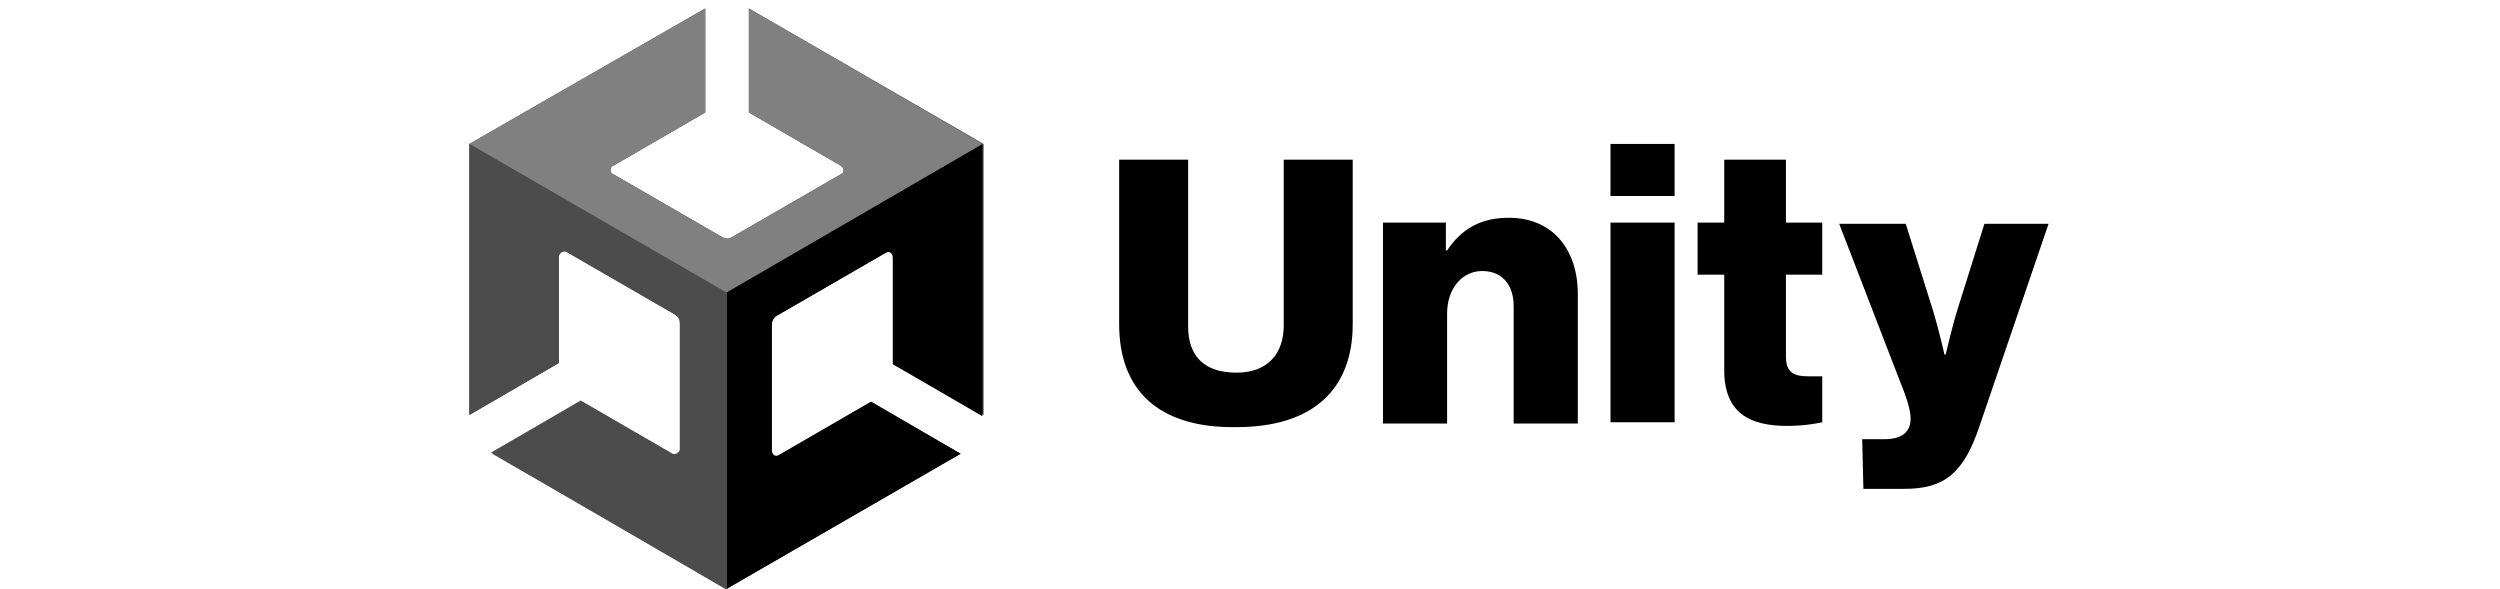
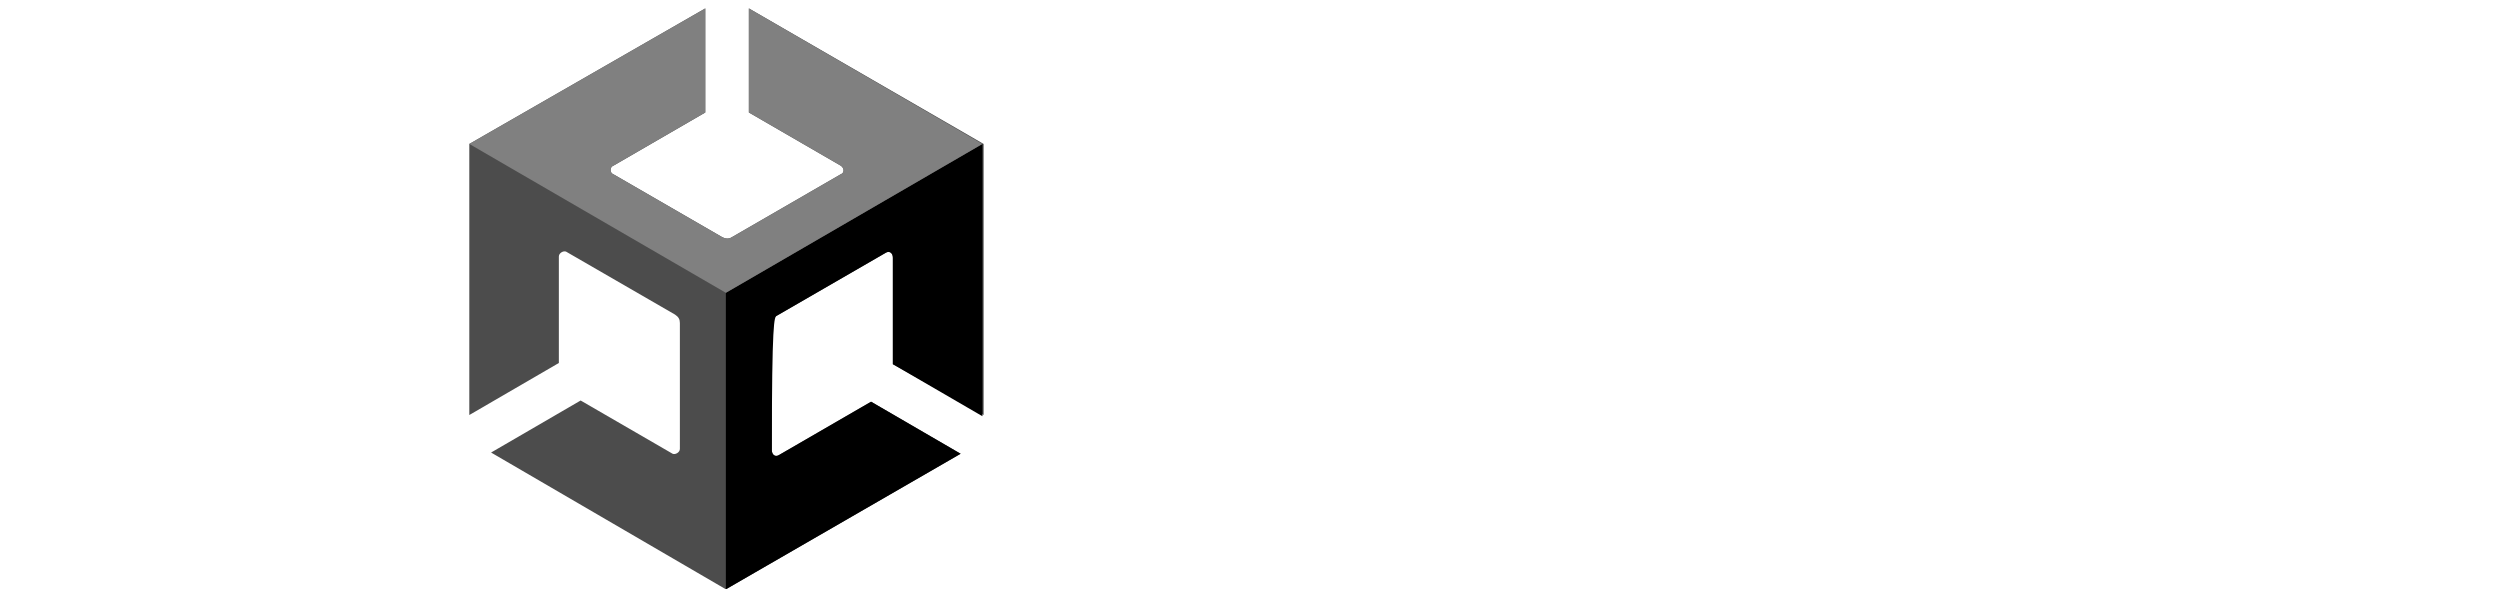
<svg xmlns="http://www.w3.org/2000/svg" width="140" height="33" viewBox="0 0 140 33" fill="none">
  <g clip-path="url(#clip0_1278_812)">
-     <path d="M62.673 18.159V8.942H66.536V18.294C66.536 19.853 67.349 20.869 69.246 20.869C71.008 20.869 71.889 19.785 71.889 18.227V8.942H75.752V18.159C75.752 21.75 73.584 23.919 69.246 23.919C64.841 23.987 62.673 21.818 62.673 18.159ZM77.514 12.466H80.97V14.025H81.038C81.851 12.805 82.936 12.195 84.494 12.195C86.934 12.195 88.357 13.957 88.357 16.465V23.716H84.765V17.142C84.765 15.99 84.155 15.177 83.003 15.177C81.851 15.177 81.038 16.194 81.038 17.549V23.716H77.446V12.466H77.514ZM90.187 8.061H93.778V10.975H90.187V8.061ZM90.187 12.466H93.778V23.648H90.187V12.466ZM96.557 20.734V15.38H95.066V12.466H96.557V8.942H100.013V12.466H102.046V15.38H100.013V19.988C100.013 20.869 100.488 21.073 101.233 21.073H102.046V23.648C101.707 23.716 101.03 23.851 100.081 23.851C98.048 23.851 96.557 23.174 96.557 20.734ZM104.283 24.597H105.502C106.519 24.597 106.993 24.19 106.993 23.445C106.993 22.97 106.79 22.293 106.316 21.14L102.995 12.534H106.722L108.213 17.278C108.552 18.362 108.891 19.853 108.891 19.853H108.959C108.959 19.853 109.297 18.362 109.636 17.278L111.127 12.534H114.719L110.856 23.851C109.975 26.494 108.891 27.375 106.654 27.375H104.35L104.283 24.597Z" fill="black" />
    <path d="M55.083 23.241V8.061L41.936 0.471V6.299L47.086 9.281C47.289 9.417 47.289 9.688 47.086 9.756L40.987 13.28C40.784 13.415 40.58 13.347 40.445 13.28L34.346 9.756C34.142 9.688 34.142 9.349 34.346 9.281L39.496 6.299V0.471L26.281 8.061V23.241L31.296 20.327V14.364C31.296 14.161 31.567 14.025 31.703 14.093L37.802 17.617C38.005 17.752 38.073 17.888 38.073 18.091V25.139C38.073 25.342 37.802 25.478 37.666 25.41L32.516 22.428L27.501 25.342L40.648 33L53.795 25.41L48.78 22.496L43.63 25.478C43.427 25.613 43.223 25.478 43.223 25.207V18.159C43.223 17.956 43.359 17.752 43.494 17.684L49.593 14.161C49.797 14.025 50 14.161 50 14.432V20.395L55.083 23.241Z" fill="#4C4C4C" />
-     <path d="M40.648 33L53.795 25.41L48.78 22.496L43.63 25.478C43.426 25.613 43.223 25.478 43.223 25.207V18.159C43.223 17.955 43.359 17.752 43.494 17.684L49.593 14.16C49.797 14.025 50 14.16 50 14.431V20.395L55.015 23.309V8.061L40.648 16.397V33Z" fill="black" />
+     <path d="M40.648 33L53.795 25.41L48.78 22.496L43.63 25.478C43.426 25.613 43.223 25.478 43.223 25.207C43.223 17.955 43.359 17.752 43.494 17.684L49.593 14.16C49.797 14.025 50 14.16 50 14.431V20.395L55.015 23.309V8.061L40.648 16.397V33Z" fill="black" />
    <path d="M41.936 0.471V6.299L47.086 9.281C47.289 9.417 47.289 9.688 47.086 9.756L40.987 13.28C40.784 13.415 40.58 13.347 40.445 13.28L34.346 9.756C34.142 9.688 34.142 9.349 34.346 9.281L39.496 6.299V0.471L26.281 8.061L40.648 16.397L55.015 8.061L41.936 0.471Z" fill="#808080" />
-     <path d="M37.734 25.478L32.584 22.496L27.569 25.41L40.716 33V16.397L26.281 8.061V23.241L31.296 20.327V14.364C31.296 14.16 31.567 14.025 31.703 14.093L37.802 17.617C38.005 17.752 38.073 17.888 38.073 18.091V25.139C38.141 25.41 37.937 25.613 37.734 25.478Z" fill="#4C4C4C" />
  </g>
  <defs>
    <clipPath id="clip0_1278_812">
      <rect width="140" height="33" fill="white" />
    </clipPath>
  </defs>
</svg>